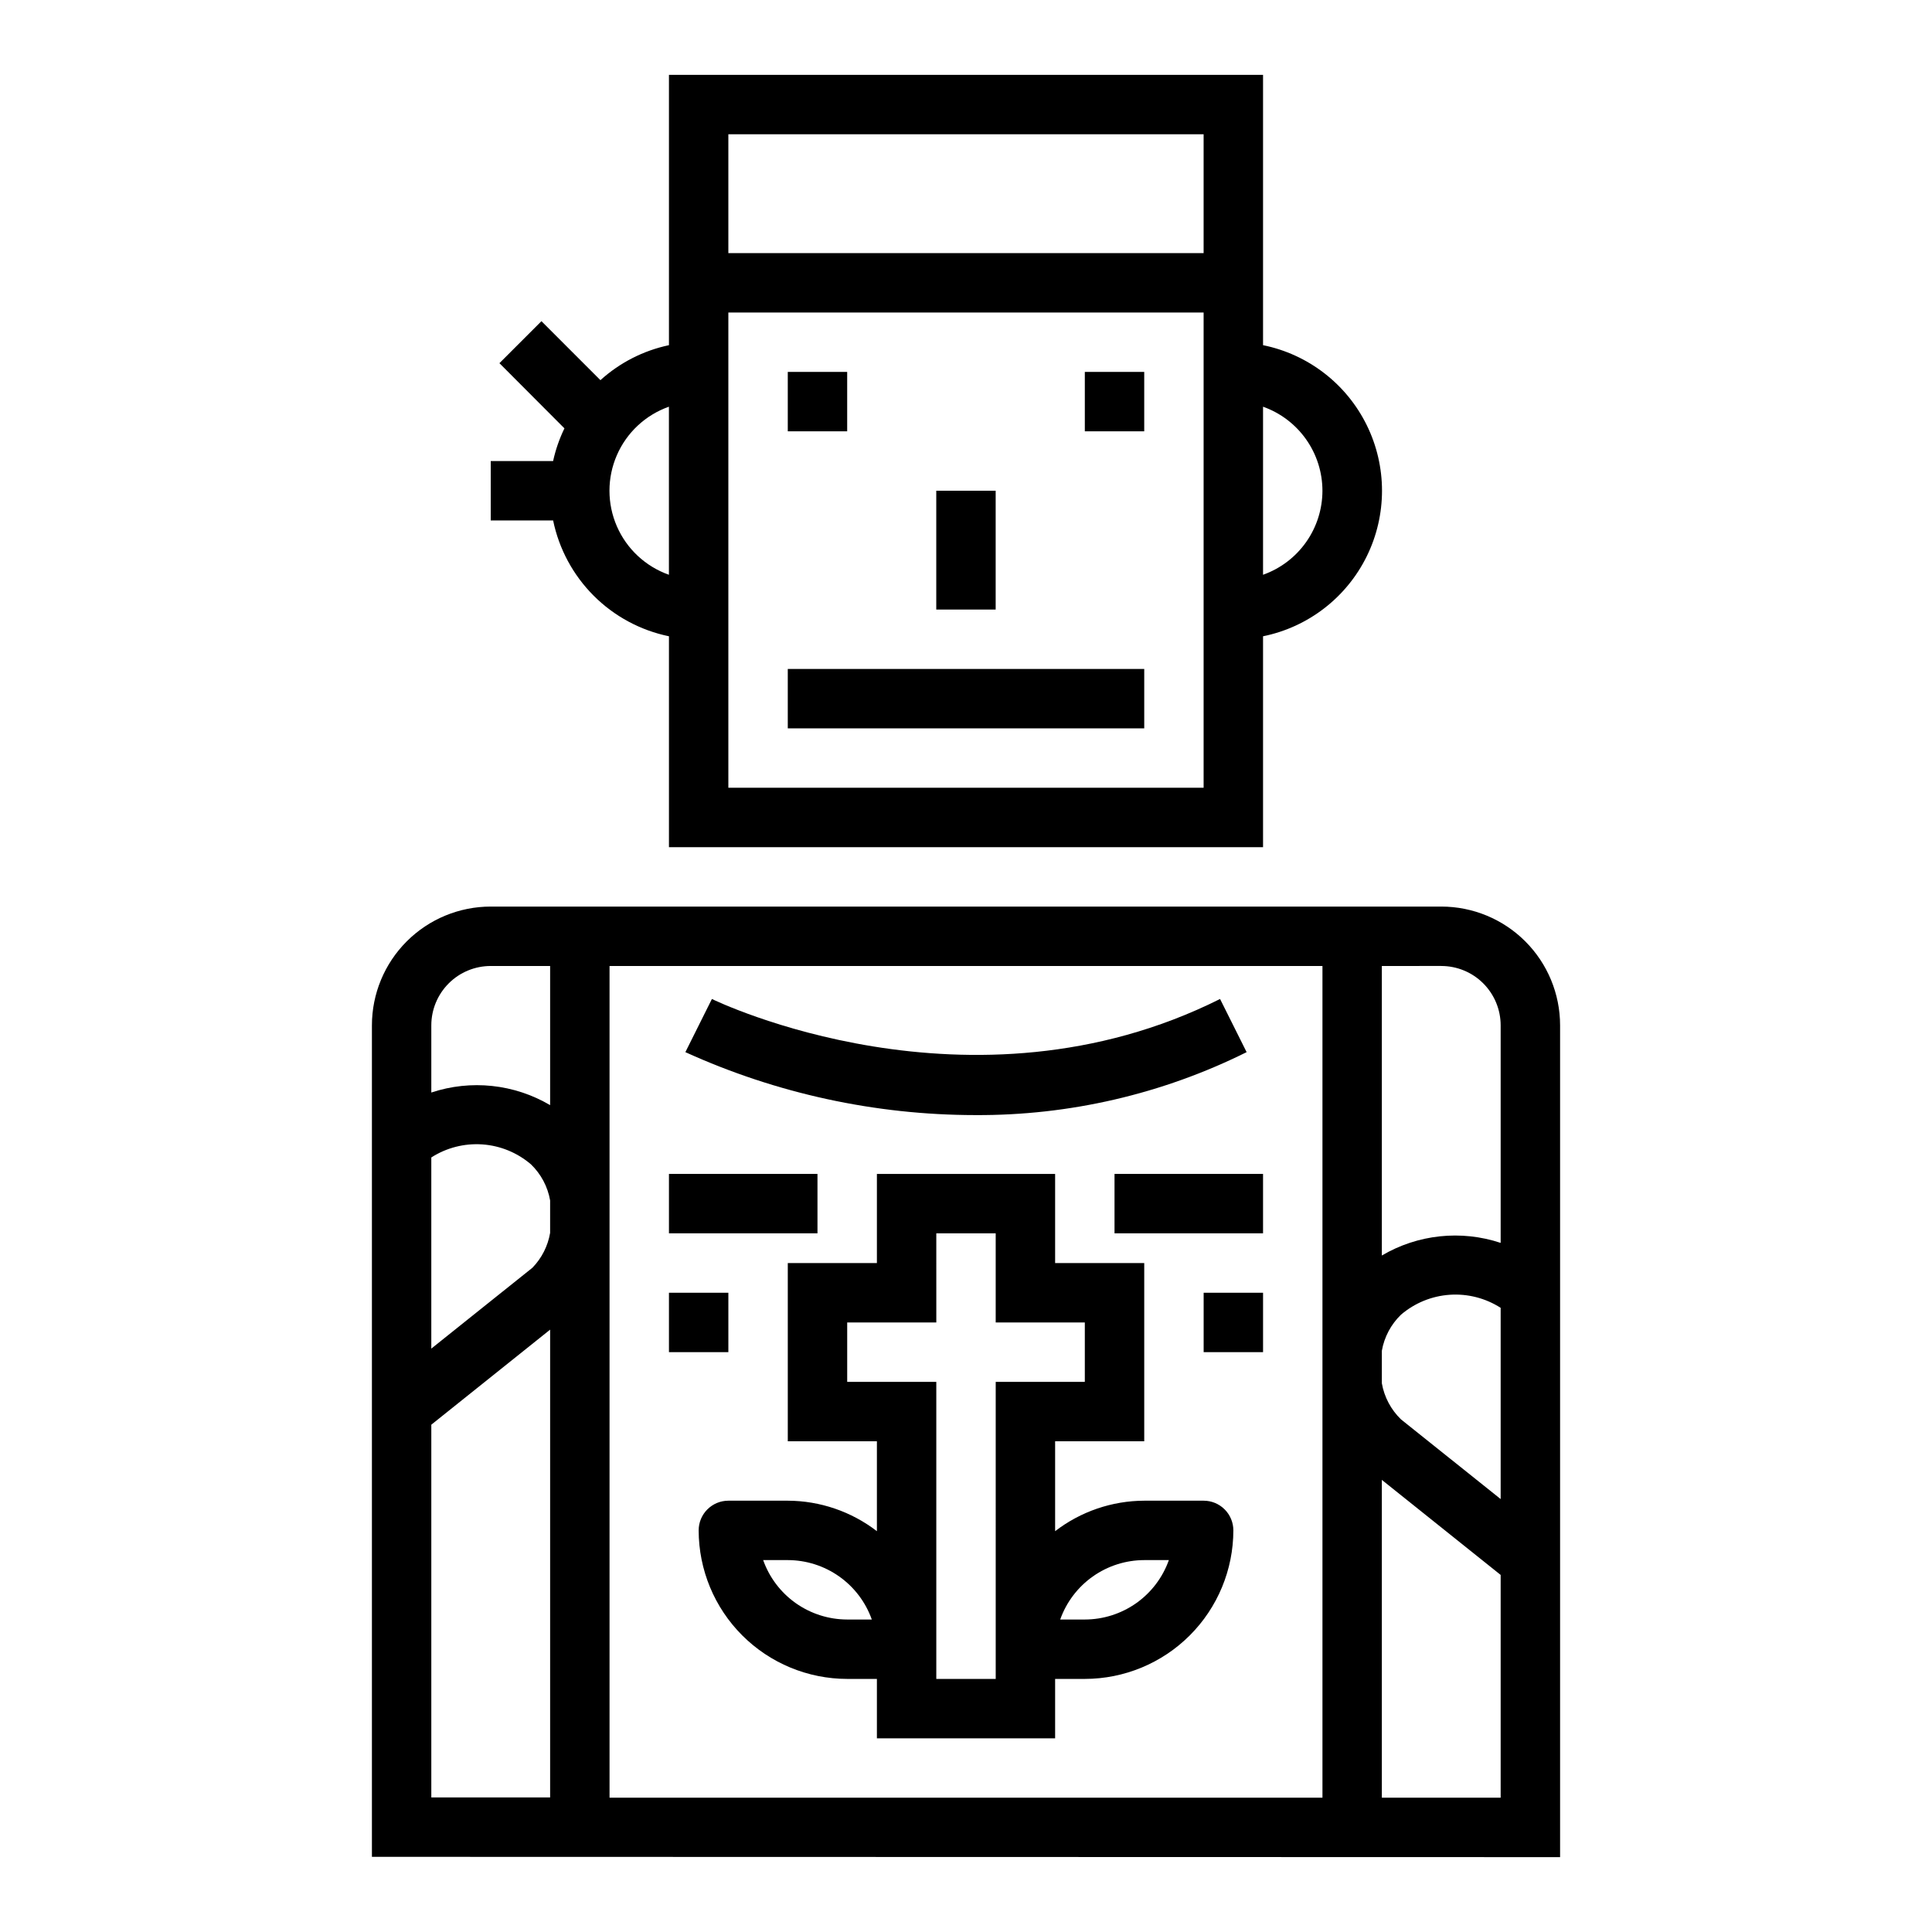
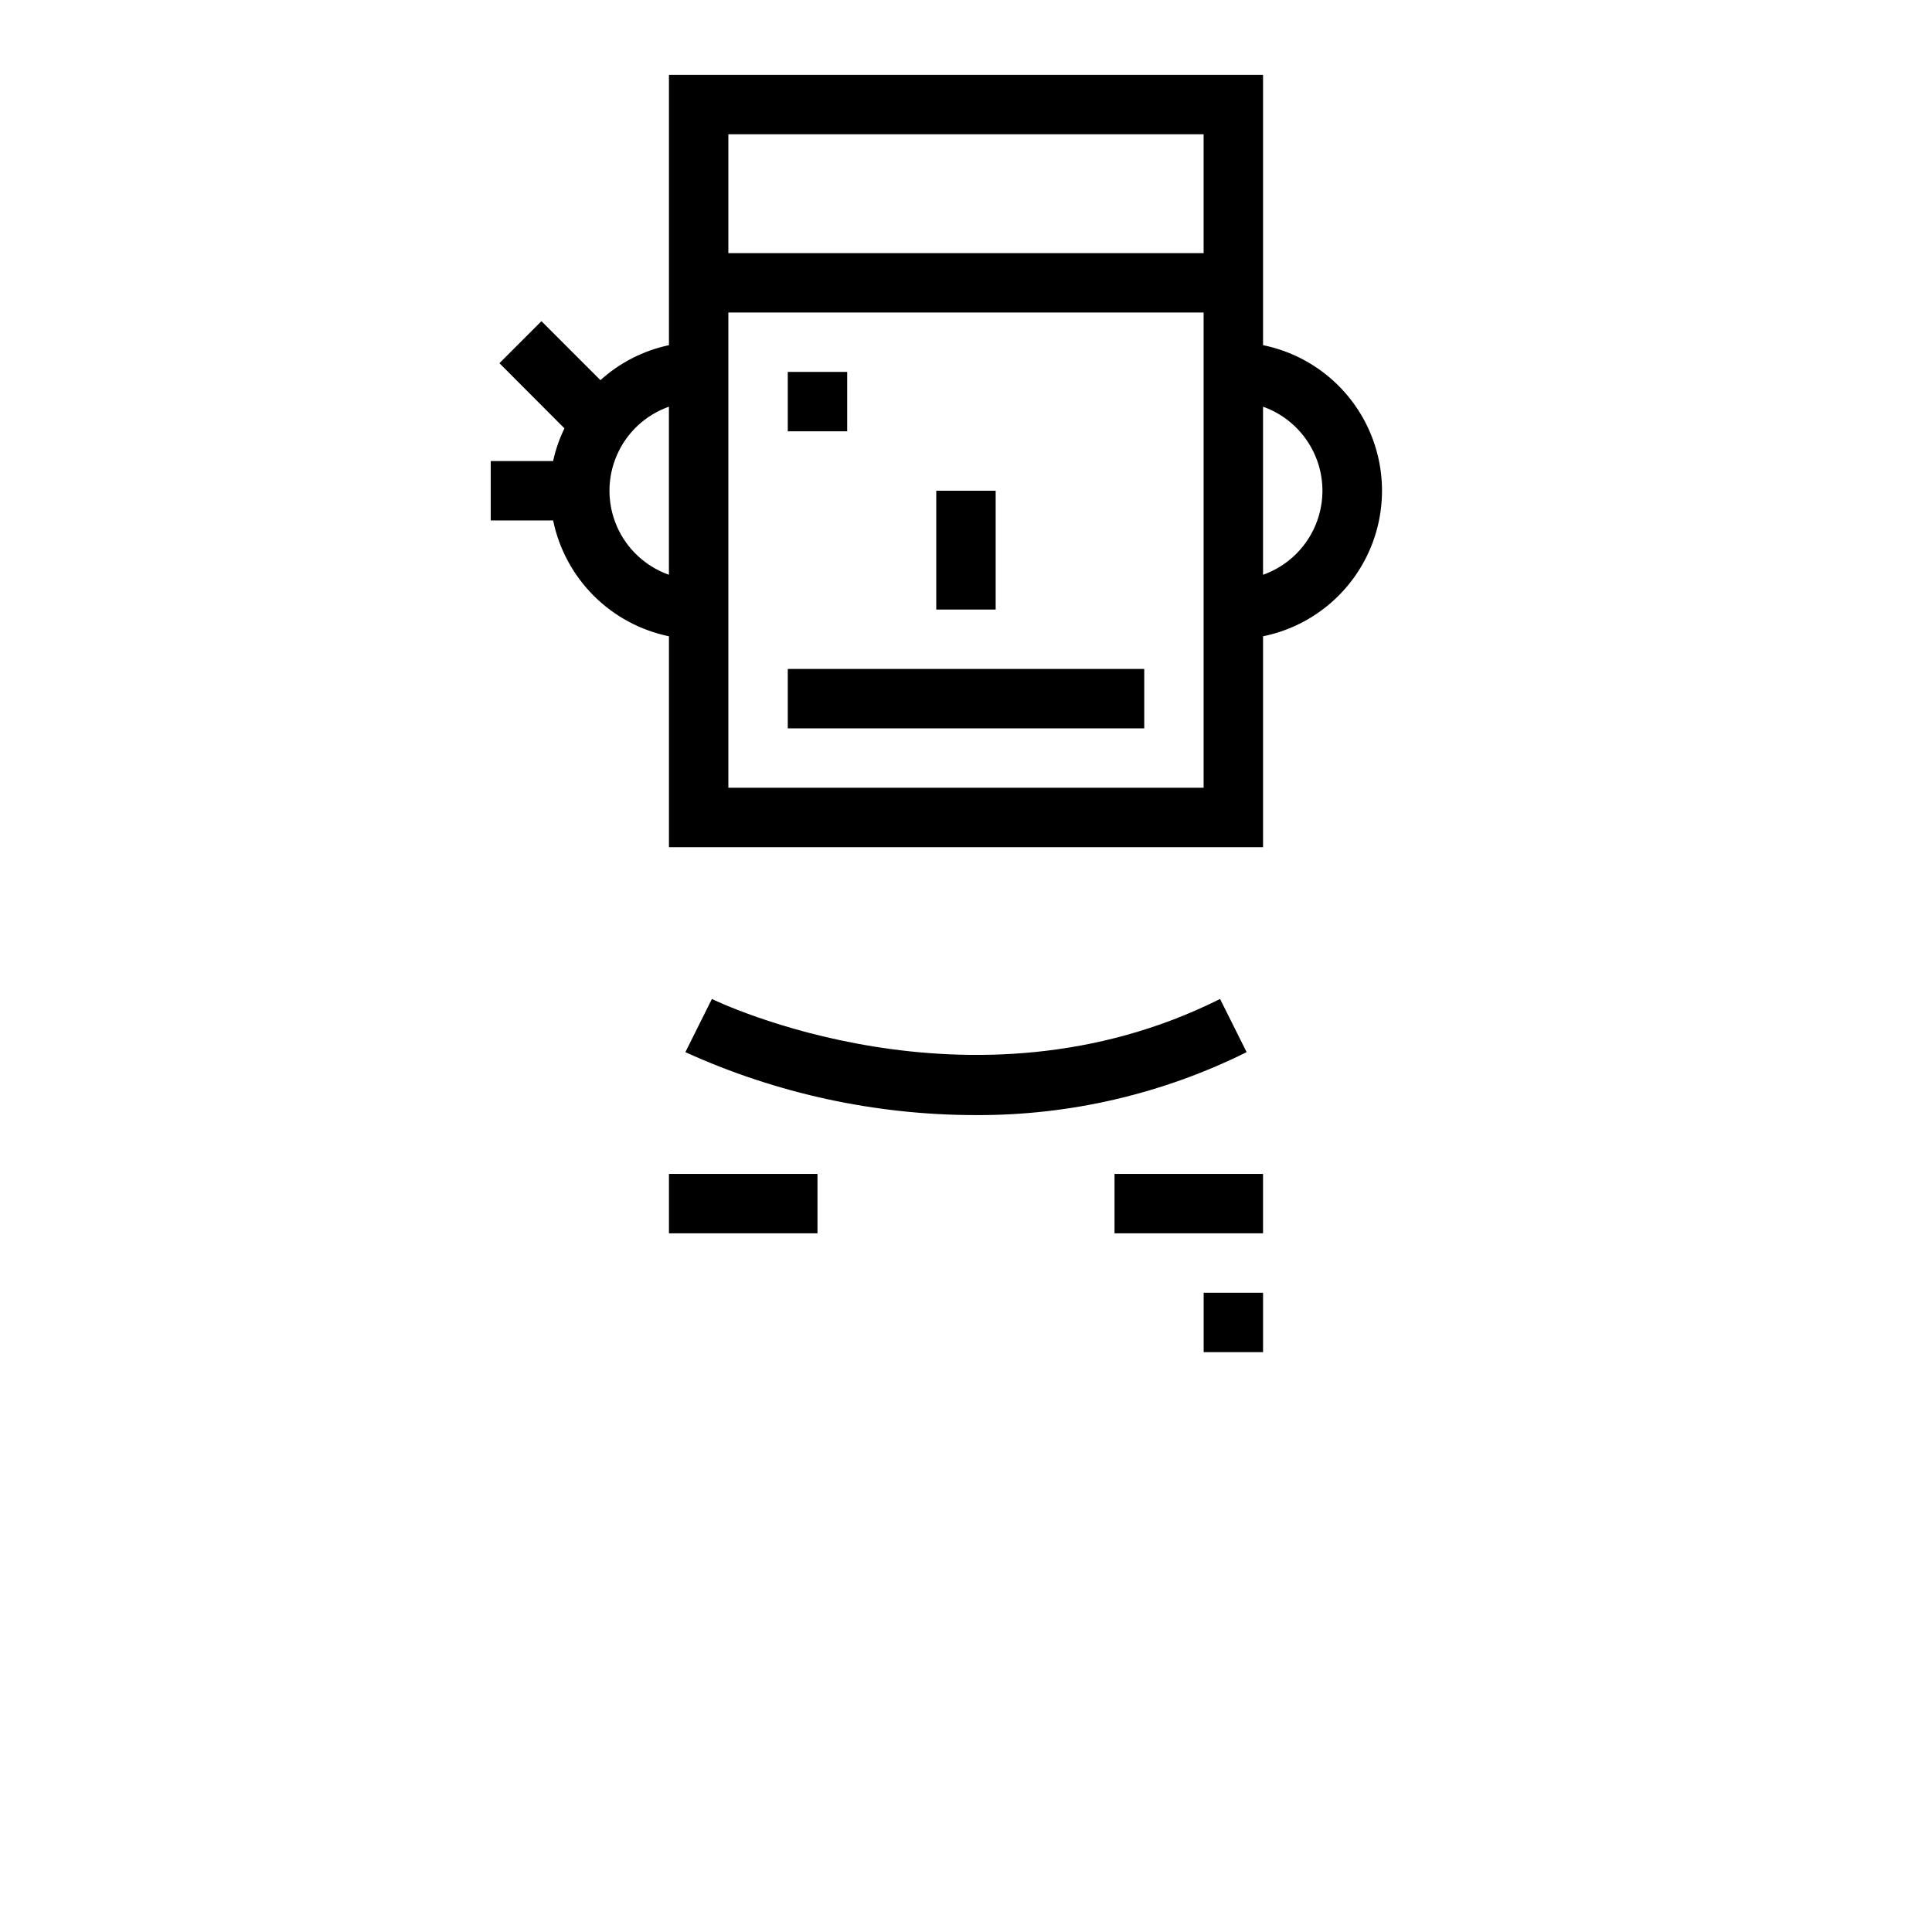
<svg xmlns="http://www.w3.org/2000/svg" fill="#000000" width="800px" height="800px" version="1.1" viewBox="144 144 512 512">
  <g>
    <path d="m352.77 321.28h94.465v15.742h-94.465z" />
    <path d="m352.77 242.56h15.742v15.742h-15.742z" />
-     <path d="m431.49 242.56h15.742v15.742h-15.742z" />
-     <path d="m557.44 636.16v-220.42c0-8.352-3.316-16.359-9.223-22.266-5.902-5.906-13.914-9.223-22.266-9.223h-251.9c-8.352 0-16.359 3.316-22.266 9.223s-9.223 13.914-9.223 22.266v220.34zm-299.14-185.42c4.016-2.578 8.75-3.789 13.508-3.461 4.758 0.328 9.285 2.184 12.902 5.285 2.664 2.57 4.441 5.914 5.078 9.559v8.605c-0.594 3.477-2.227 6.699-4.684 9.23l-26.805 21.438zm283.39 90.527-26.418-21.121c-2.66-2.574-4.434-5.926-5.07-9.57v-8.605c0.637-3.644 2.414-6.996 5.078-9.566 3.621-3.098 8.148-4.949 12.902-5.277 4.758-0.328 9.492 0.887 13.508 3.461zm-31.488 79.145v-84.23l31.488 25.191v59.039zm15.742-220.42v0.004c4.176 0 8.184 1.656 11.133 4.609 2.953 2.953 4.613 6.957 4.613 11.133v57.641c-10.488-3.484-21.969-2.262-31.488 3.344v-76.727zm-220.41 0.004h188.93v220.41h-188.93zm-31.488 0h15.742v36.879c-9.52-5.609-21-6.828-31.488-3.344v-17.793c0-4.176 1.66-8.18 4.613-11.133 2.953-2.953 6.957-4.609 11.133-4.609zm-15.746 220.34v-98.777l31.488-25.191v123.97z" />
    <path d="m392.12 274.05h15.742v31.488h-15.742z" />
-     <path d="m474.37 422.83-7.039-14.09c-66.32 33.18-133.99 0.34-134.67 0l-7.031 14.09h0.004c24.125 10.965 50.32 16.652 76.82 16.68 24.945 0.137 49.574-5.574 71.914-16.68z" />
+     <path d="m474.37 422.83-7.039-14.09c-66.32 33.18-133.99 0.34-134.67 0l-7.031 14.09c24.125 10.965 50.32 16.652 76.82 16.68 24.945 0.137 49.574-5.574 71.914-16.68z" />
    <path d="m321.28 455.1h39.359v15.742h-39.359z" />
    <path d="m439.36 455.1h39.359v15.742h-39.359z" />
-     <path d="m462.98 541.7h-15.746c-8.543 0.027-16.844 2.867-23.617 8.078v-23.824h23.617v-47.23h-23.617v-23.617h-47.23v23.617h-23.617v47.23h23.617v23.824c-6.773-5.211-15.07-8.051-23.617-8.078h-15.742c-4.348 0-7.875 3.523-7.875 7.871 0.016 10.438 4.164 20.441 11.543 27.82 7.379 7.379 17.383 11.527 27.82 11.539h7.871v15.742h47.23v-15.742h7.875c10.434-0.012 20.438-4.16 27.816-11.539 7.379-7.379 11.531-17.383 11.543-27.82 0-2.086-0.832-4.09-2.305-5.566-1.477-1.477-3.481-2.305-5.566-2.305zm-94.465 31.488c-4.883-0.008-9.645-1.523-13.633-4.34-3.988-2.82-7.004-6.805-8.637-11.406h6.523c4.883 0.008 9.645 1.523 13.633 4.344 3.984 2.816 7.004 6.801 8.637 11.402zm39.359 15.742h-15.746v-78.719h-23.613v-15.746h23.617l-0.004-23.613h15.742v23.617h23.617v15.742h-23.613zm23.617-15.742h-6.527c1.633-4.602 4.652-8.586 8.637-11.402 3.988-2.82 8.75-4.336 13.633-4.344h6.527c-1.637 4.602-4.652 8.586-8.641 11.406-3.988 2.816-8.746 4.332-13.629 4.34z" />
-     <path d="m321.28 486.59h15.742v15.742h-15.742z" />
    <path d="m462.98 486.59h15.742v15.742h-15.742z" />
    <path d="m321.28 312.62v55.895h157.44v-55.895c11.957-2.426 22.109-10.262 27.492-21.211 5.379-10.949 5.379-23.773 0-34.723-5.383-10.949-15.535-18.781-27.492-21.211v-71.637h-157.44v71.637c-6.766 1.43-13.031 4.629-18.16 9.273l-15.633-15.633-11.133 11.133 17.227 17.27c-1.34 2.758-2.348 5.664-3 8.66h-16.531v15.742h16.531c1.559 7.559 5.297 14.492 10.75 19.949 5.457 5.457 12.395 9.195 19.949 10.75zm173.18-38.57c-0.004 4.883-1.52 9.645-4.34 13.629-2.816 3.988-6.801 7.008-11.402 8.641v-44.539c4.602 1.633 8.586 4.652 11.402 8.637 2.82 3.988 4.336 8.75 4.34 13.633zm-157.44-94.465h125.95v31.488h-125.95zm125.95 47.23v125.95h-125.95v-125.95zm-141.7 24.965v44.539c-6.18-2.184-11.176-6.836-13.793-12.844-2.617-6.012-2.617-12.84 0-18.852 2.617-6.012 7.613-10.664 13.793-12.844z" />
  </g>
</svg>